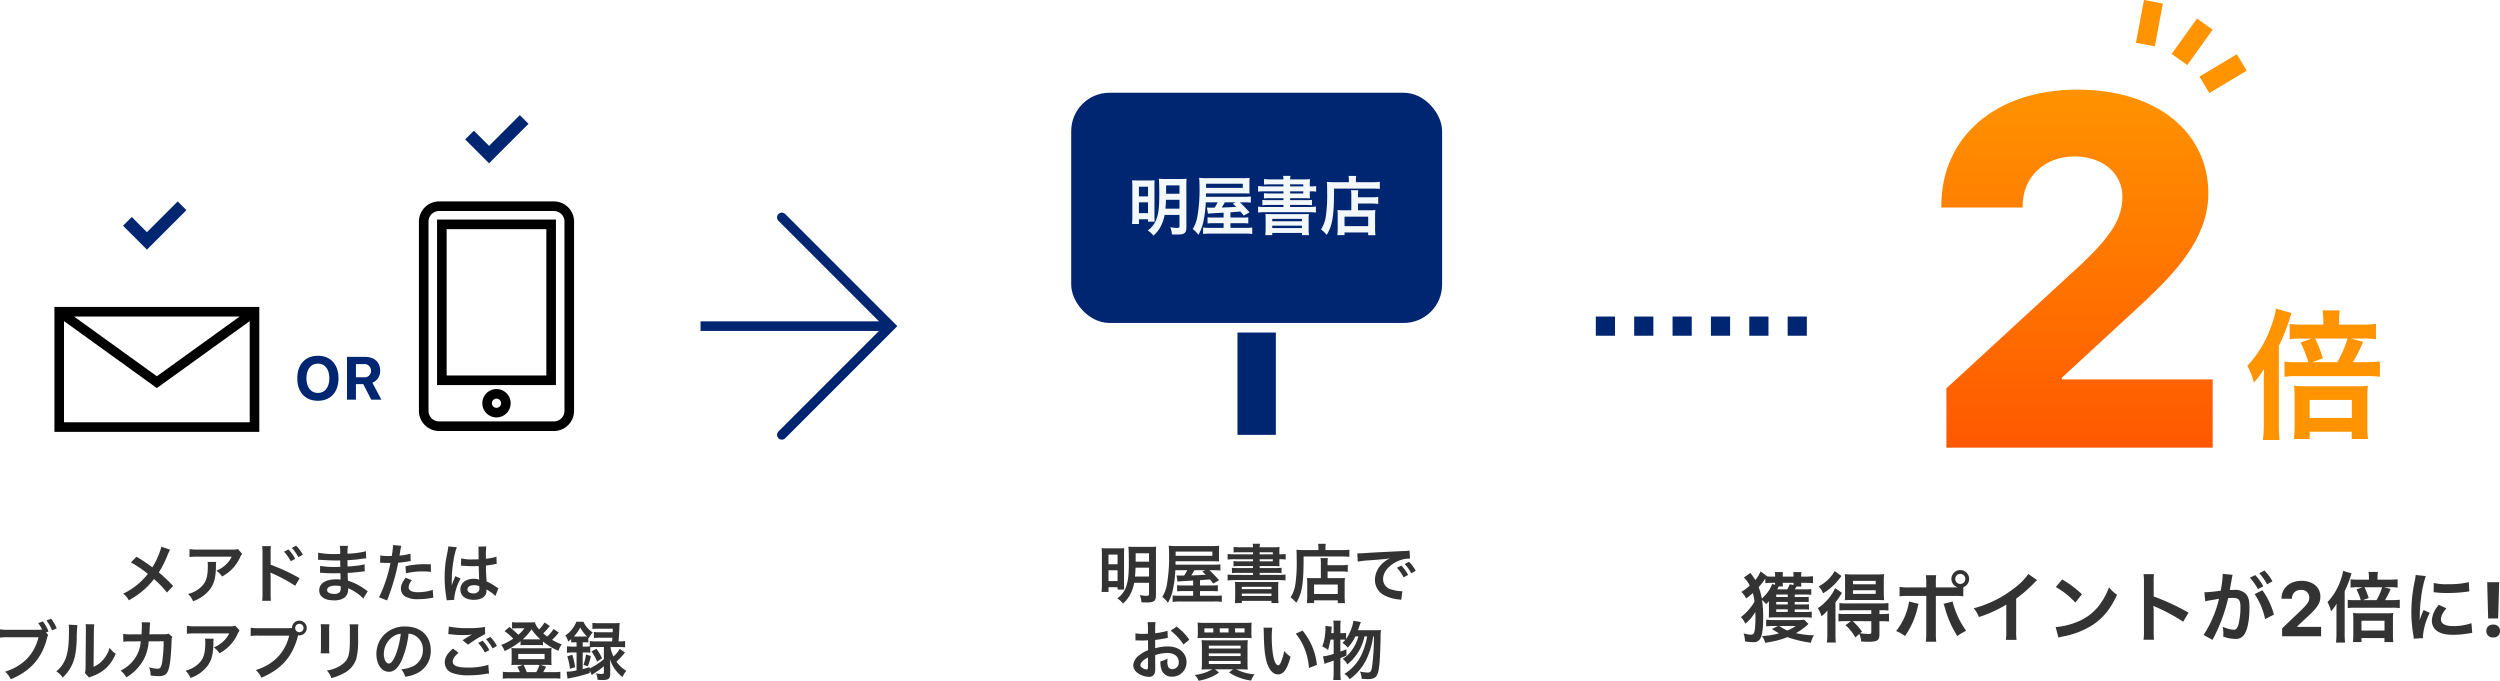
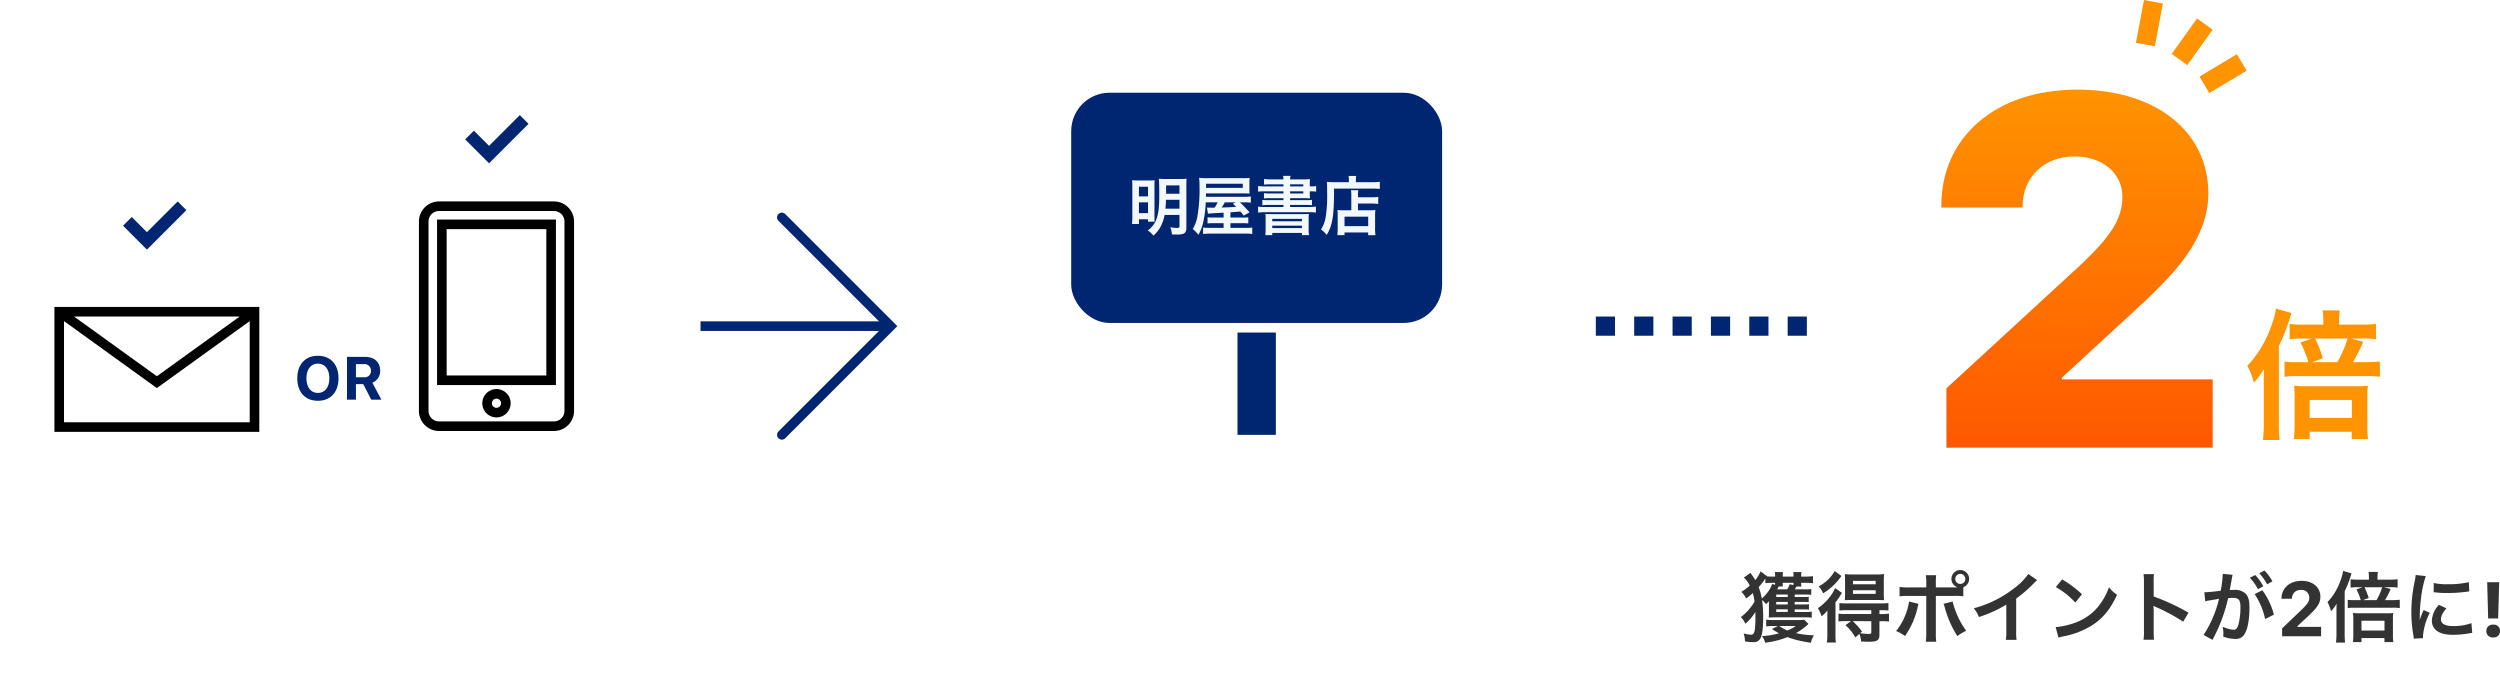
<svg xmlns="http://www.w3.org/2000/svg" width="781.875" height="212.9" viewBox="0 0 781.875 212.9">
  <defs>
    <linearGradient id="linear-gradient" x1="0.5" x2="0.5" y2="1" gradientUnits="objectBoundingBox">
      <stop offset="0" stop-color="#ff9300" />
      <stop offset="1" stop-color="#ff5800" />
    </linearGradient>
    <filter id="パス_2119" x="601.149" y="22.025" width="96.871" height="123.975" filterUnits="userSpaceOnUse">
      <feOffset dy="2" input="SourceAlpha" />
      <feGaussianBlur stdDeviation="2" result="blur" />
      <feFlood flood-color="red" flood-opacity="0.161" />
      <feComposite operator="in" in2="blur" />
      <feComposite in="SourceGraphic" />
    </filter>
  </defs>
  <g id="グループ_5346" data-name="グループ 5346" transform="translate(-264.98 -1038)">
-     <path id="パス_2912" data-name="パス 2912" d="M-46.54-16.02a24.445,24.445,0,0,1-2.82,6.44c-.16-.1-.16-.1-1.66-1.18-.98-.7-1.84-1.26-3.3-2.12l-1.76,1.76a35.854,35.854,0,0,1,5.3,3.6A20.37,20.37,0,0,1-53.32-4.8,20.353,20.353,0,0,1-58.5-1.34,6.2,6.2,0,0,1-56.74.74a25.394,25.394,0,0,0,4.76-3.3A22.935,22.935,0,0,0-48.86-5.9,29.749,29.749,0,0,1-44.8-1.68l1.92-2.06a47.957,47.957,0,0,0-4.46-4.24,33.305,33.305,0,0,0,2.82-5.66,12.214,12.214,0,0,1,.7-1.44Zm23.92.72a5.506,5.506,0,0,1-1.94.18H-35a15.945,15.945,0,0,1-2.76-.16v2.5a19.225,19.225,0,0,1,2.72-.12h10.5a8.294,8.294,0,0,1-1.9,2.54,9.274,9.274,0,0,1-2.92,1.84,6.759,6.759,0,0,1,1.8,1.82,12.51,12.51,0,0,0,2.4-1.66,12.692,12.692,0,0,0,3.08-4.02,5.558,5.558,0,0,1,.8-1.4Zm-9.5,4.04a5.065,5.065,0,0,1,.1,1.2c0,3.78-.64,5.5-2.68,7.12a9.222,9.222,0,0,1-3.5,1.7,7.06,7.06,0,0,1,1.58,2.28,11.556,11.556,0,0,0,5.16-3.6c1.36-1.74,1.9-3.66,1.98-7.08a9.182,9.182,0,0,1,.08-1.62ZM-12.3.9a20.518,20.518,0,0,1-.08-2.22V-6.6a11.425,11.425,0,0,0-.08-1.36,6.462,6.462,0,0,0,.68.34A48.571,48.571,0,0,1-4.7-3.8l1.4-2.36a58.173,58.173,0,0,0-9.08-4.22V-14.1a16.573,16.573,0,0,1,.08-2.1h-2.74a13.109,13.109,0,0,1,.12,2.04V-1.34A14.587,14.587,0,0,1-15.04.9Zm4.1-15.36a13.5,13.5,0,0,1,2.1,2.98l1.4-.74a12.961,12.961,0,0,0-2.1-2.94Zm5.88.94A11.566,11.566,0,0,0-4.4-16.34l-1.34.7a14.736,14.736,0,0,1,2.04,2.9Zm20.3,11.4c-.28-.16-.38-.24-.72-.46A17.889,17.889,0,0,0,11.78-5.4c-.02-.48-.02-.48-.08-2.42.78-.04,1.08-.06,1.36-.08,1.5-.14,2.4-.24,2.7-.28.46-.06.96-.12,1.3-.14L17-10.52a14.8,14.8,0,0,1-2.48.44c-1.84.2-1.84.2-2.84.26-.02-1.24-.02-1.48-.04-1.98,1.76-.1,2.54-.16,4.3-.4a12.51,12.51,0,0,1,1.58-.18l-.1-2.22a27.058,27.058,0,0,1-5.76.76,12.4,12.4,0,0,1,.14-2.44H9.26a14.27,14.27,0,0,1,.1,2.52c-.5.02-1.18.04-1.5.04a26.3,26.3,0,0,1-5.38-.42l-.02,2.22h.32c.06,0,.22,0,.44.02,1.34.1,3.92.2,4.9.2.3,0,.62,0,1.26-.02.02,1.14.02,1.82.02,2-.56.02-1.24.04-1.64.04a25.79,25.79,0,0,1-4.66-.34L3.06-7.86c.3,0,.5,0,.76.02,1.66.12,2.4.14,3.62.14.42,0,1.04-.02,2-.04.02.8.02.8.04,1.08v.44a3.854,3.854,0,0,1,.02.48,10.449,10.449,0,0,0-1.34-.08c-3.36,0-5.34,1.28-5.34,3.46C2.82-.38,4.5.76,7.42.76a5.325,5.325,0,0,0,3.3-.86,3.12,3.12,0,0,0,1.12-2.7v-.22a8.9,8.9,0,0,1,1.08.5A13.5,13.5,0,0,1,16.62.22ZM9.54-3.66v.48A2.535,2.535,0,0,1,9.3-1.9a2.077,2.077,0,0,1-1.74.64c-1.42,0-2.28-.46-2.28-1.2,0-.86.98-1.38,2.6-1.38A7.019,7.019,0,0,1,9.54-3.66Zm12.32-7.3a2.986,2.986,0,0,1,.38-.02c.16,0,.44,0,.8.02.34.02.54.02.64.02h1.16a1.693,1.693,0,0,0,.26-.02A42.73,42.73,0,0,1,21.52-.2l2.52.98a67.807,67.807,0,0,0,2.24-6.62c.52-1.82,1.02-3.94,1.24-5.18a27.264,27.264,0,0,0,3.28-.42c.48-.08.48-.08.64-.1l-.1-2.3a16.6,16.6,0,0,1-3.42.6c.08-.46.1-.58.2-1.14a11.365,11.365,0,0,1,.38-1.92l-2.64-.24a2.714,2.714,0,0,1,.02.36,24.275,24.275,0,0,1-.38,3.06c-.46.02-.68.02-.92.02a15.913,15.913,0,0,1-2.68-.18Zm15.86.44c-1.26-.02-1.44-.02-1.98-.02a25.666,25.666,0,0,0-5.96.64l.18,2.2a21.584,21.584,0,0,1,5.28-.58,20.821,20.821,0,0,1,2.52.14Zm-7.88,4.2c-1.1,1.5-1.48,2.4-1.48,3.46A2.89,2.89,0,0,0,29.78-.4,8.121,8.121,0,0,0,33.8.4,23.274,23.274,0,0,0,37.52.08c.46-.08.62-.1.98-.14l-.18-2.46a15.306,15.306,0,0,1-4.54.74c-2,0-3-.52-3-1.54a3.318,3.318,0,0,1,1.04-2.2Zm17.32-3.74a.352.352,0,0,1,.12-.02.918.918,0,0,1,.2.02,2.978,2.978,0,0,1,.34.02c.1,0,.32.02.6.02.94.08,1.74.1,2.48.1.52,0,1-.02,1.8-.04.08,2.78.1,3.76.16,4.26a4.754,4.754,0,0,0-1.78-.28c-2.42,0-4.12,1.36-4.12,3.3C46.96-.64,48.56.6,51.18.6c1.94,0,3.34-.7,3.8-1.88a3.5,3.5,0,0,0,.16-1.12v-.28c.12.08.58.38,1.26.82A7.493,7.493,0,0,1,57.9-.58L58.86-3a3.8,3.8,0,0,1-.56-.34,15.946,15.946,0,0,0-3.14-1.82c-.2-3.36-.2-3.4-.2-4.52v-.44c1.06-.12,2.1-.3,2.78-.44a3.456,3.456,0,0,1,.58-.1l-.08-2.26-.16.04c-.32.12-.32.12-.44.16a20.107,20.107,0,0,1-2.7.48v-.92a19.567,19.567,0,0,1,.14-2.94l-2.5.06a5.6,5.6,0,0,1,.06.96c0,.82.02,1.82.02,3-.7.04-1.14.04-1.84.04a14.413,14.413,0,0,1-3.62-.32Zm5.74,6.4v.54a1.678,1.678,0,0,1-.26,1.08,1.966,1.966,0,0,1-1.62.62c-1.12,0-1.84-.5-1.84-1.24,0-.82.8-1.32,2.08-1.32A4.187,4.187,0,0,1,52.9-3.66ZM45.08.6a3.918,3.918,0,0,1-.04-.54,16.687,16.687,0,0,1,1.98-6.12L45.36-6.8a3.811,3.811,0,0,1-.24.62c-.2.48-.2.48-.38.9-.1.32-.2.54-.24.68-.14.36-.14.36-.24.58h-.02a3.4,3.4,0,0,0,.02-.42v-.32c0-.32,0-.32.02-1.04.02-3.48.78-8.3,1.6-10.04l-2.7-.28v.08a10.736,10.736,0,0,1-.22,1.48c-.44,2.26-.44,2.26-.54,2.86a35.749,35.749,0,0,0-.38,5.3,37.927,37.927,0,0,0,.54,6.36,7.3,7.3,0,0,1,.1.78ZM-82.64,10.82l.8-.32a12.361,12.361,0,0,0-1.78-3.16l-1.46.54A11.452,11.452,0,0,1-83.84,9.9a12.409,12.409,0,0,1-1.44.06h-9.18a13.7,13.7,0,0,1-2.56-.14v2.6a14.409,14.409,0,0,1,2.52-.12h9.52c-1.28,5.32-4.9,9.04-10.44,10.76a7.36,7.36,0,0,1,1.76,2.38c6.22-2.58,9.82-6.68,11.38-12.98a3.858,3.858,0,0,1,.34-.9Zm3.36-1.28A11.133,11.133,0,0,0-81.04,6.5l-1.44.54a13.528,13.528,0,0,1,1.72,3.1Zm3.74-1.18a10.053,10.053,0,0,1,.08,1.82c0,5.6-.46,8.18-1.9,10.48a8.217,8.217,0,0,1-2.06,2.3A7.118,7.118,0,0,1-77.4,24.9a12.736,12.736,0,0,0,2.76-3.7c1.04-2.06,1.48-4.32,1.62-8.22a41.8,41.8,0,0,1,.2-4.48Zm5.3-.14a8.656,8.656,0,0,1,.08,1.32v.6l-.1,11.28a8.963,8.963,0,0,1-.18,2.12l1.28,1.36a8.7,8.7,0,0,1,.86-.36,13.209,13.209,0,0,0,4.26-2.4,12.412,12.412,0,0,0,3.18-4.66,8.383,8.383,0,0,1-1.88-1.88,9.773,9.773,0,0,1-1.96,3.66,8.041,8.041,0,0,1-3.06,2.28l.1-11.38a10.838,10.838,0,0,1,.14-1.9Zm25.96,2.96a4.036,4.036,0,0,1-1.58.18l-4.44.02c.06-.64.06-.82.08-1.26.04-1.04.04-1.04.08-1.46,0-.14.02-.26.02-.38a5.818,5.818,0,0,1,.08-.62l-2.68-.06a3.883,3.883,0,0,1,.06.78v.5c0,.58-.04,1.74-.1,2.5l-3.5.02a11.473,11.473,0,0,1-2.22-.16l.02,2.46a14.2,14.2,0,0,1,2.16-.1l3.32-.02c-.02.14-.06.34-.1.62a10.264,10.264,0,0,1-1.02,3.48,11.261,11.261,0,0,1-5.2,5.04,7.885,7.885,0,0,1,1.8,2.12,14.667,14.667,0,0,0,5.4-5.54,14.642,14.642,0,0,0,1.6-5.72l4.66-.02a44.9,44.9,0,0,1-.44,6.4c-.32,1.74-.62,2.18-1.48,2.18a10.37,10.37,0,0,1-2.64-.46,6.045,6.045,0,0,1,.46,2.56,15.254,15.254,0,0,0,2.48.22c2.4,0,3.1-.82,3.62-4.28.2-1.32.42-4.4.48-6.66a3.124,3.124,0,0,1,.22-1.34ZM-23.42,8.7a5.506,5.506,0,0,1-1.94.18H-35.8a15.945,15.945,0,0,1-2.76-.16v2.5a19.225,19.225,0,0,1,2.72-.12h10.5a8.294,8.294,0,0,1-1.9,2.54,9.274,9.274,0,0,1-2.92,1.84,6.759,6.759,0,0,1,1.8,1.82,12.51,12.51,0,0,0,2.4-1.66,12.692,12.692,0,0,0,3.08-4.02,5.558,5.558,0,0,1,.8-1.4Zm-9.5,4.04a5.065,5.065,0,0,1,.1,1.2c0,3.78-.64,5.5-2.68,7.12a9.222,9.222,0,0,1-3.5,1.7,7.06,7.06,0,0,1,1.58,2.28,11.557,11.557,0,0,0,5.16-3.6c1.36-1.74,1.9-3.66,1.98-7.08a9.182,9.182,0,0,1,.08-1.62Zm16.86-3.28a13.7,13.7,0,0,1-2.56-.14v2.6a14.409,14.409,0,0,1,2.52-.12h9.52c-1.28,5.32-4.9,9.04-10.44,10.76a7.36,7.36,0,0,1,1.76,2.38C-8.94,22.3-5.4,18.22-3.78,11.68a2.733,2.733,0,0,0,.38.04A2.322,2.322,0,0,0-1.08,9.4,2.318,2.318,0,0,0-3.4,7.1,2.3,2.3,0,0,0-5.7,9.42c-.34.02-.58.04-1.18.04ZM-3.4,8.1A1.3,1.3,0,0,1-2.08,9.4,1.319,1.319,0,0,1-3.4,10.72,1.315,1.315,0,0,1-4.7,9.4,1.3,1.3,0,0,1-3.4,8.1Zm6.68.12a12.627,12.627,0,0,1,.08,1.8v5.5a14.423,14.423,0,0,1-.1,1.8H6a9.654,9.654,0,0,1-.08-1.76V10.04A10.166,10.166,0,0,1,6,8.24Zm9.02.04a10.532,10.532,0,0,1,.1,1.9v2.5c0,1.6-.02,2.48-.1,3.34-.22,2.64-.88,3.86-2.76,5.1a10.788,10.788,0,0,1-4.32,1.6,6.833,6.833,0,0,1,1.4,2.38,16.917,16.917,0,0,0,3.9-1.54,7.66,7.66,0,0,0,3.94-4.66,23.623,23.623,0,0,0,.52-6.06v-2.7a9.486,9.486,0,0,1,.1-1.86Zm18.46,2.92a4.371,4.371,0,0,1,2.02.6,4.955,4.955,0,0,1,2.46,4.44,5.6,5.6,0,0,1-2.78,5,10.629,10.629,0,0,1-3.98,1.1,6.38,6.38,0,0,1,1.22,2.34,13.076,13.076,0,0,0,3.14-.84,7.7,7.7,0,0,0,4.86-7.46c0-4.5-3.12-7.42-7.92-7.42a8.978,8.978,0,0,0-6.88,2.8,8.591,8.591,0,0,0-2.2,5.82c0,3.22,1.64,5.54,3.92,5.54,1.64,0,2.92-1.18,4.06-3.76A28.934,28.934,0,0,0,30.76,11.18Zm-2.44.02a26.358,26.358,0,0,1-1.66,6.76c-.72,1.72-1.4,2.56-2.06,2.56-.88,0-1.58-1.3-1.58-2.94a6.7,6.7,0,0,1,2.72-5.4A5.091,5.091,0,0,1,28.32,11.2Zm14.86.12c.14,0,.24.02.28.02.08,0,.22.02.46.04a31.535,31.535,0,0,0,3.66.24,21.32,21.32,0,0,0,3-.16,3.618,3.618,0,0,1-.44.24c-.26.16-.32.2-.52.32-.5.28-.72.42-1.98,1.22l1.74,1.38a36.218,36.218,0,0,1,5.34-3.3l-.08-2.26a24.8,24.8,0,0,1-5.28.38,26.231,26.231,0,0,1-6-.5Zm1.48,4.52c-1.8,1.5-2.58,2.82-2.58,4.36a3.453,3.453,0,0,0,2.56,3.34,14.306,14.306,0,0,0,5,.66,32.274,32.274,0,0,0,5.4-.46,8.4,8.4,0,0,1,.88-.08l-.22-2.74a20.6,20.6,0,0,1-6.28.86c-3.38,0-4.84-.56-4.84-1.86,0-.86.56-1.7,1.82-2.76Zm13.74-.82a11.566,11.566,0,0,0-2.08-2.82l-1.34.7a14.736,14.736,0,0,1,2.04,2.9Zm-5.88-.94a13.5,13.5,0,0,1,2.1,2.98l1.4-.74a12.961,12.961,0,0,0-2.1-2.94ZM76.1,9.72a11.158,11.158,0,0,1-1.98,2.36,13.587,13.587,0,0,1-1.24-1,21.8,21.8,0,0,0,2.06-2.3l-1.66-1.1A10.985,10.985,0,0,1,71.6,9.84a4.994,4.994,0,0,1-1.34-2.26,11.174,11.174,0,0,1-1.72.08H64.78a9,9,0,0,1-1.66-.1V9.58a8.9,8.9,0,0,1,1.22-.08h2.64a10.446,10.446,0,0,1-1.9,2.02,24.735,24.735,0,0,0-2.8-2.44L60.8,10.4a16.751,16.751,0,0,1,2.68,2.34,16.979,16.979,0,0,1-3.76,1.98,6.249,6.249,0,0,1,1.08,1.9,21.734,21.734,0,0,0,4.98-3.1v1.3a7.537,7.537,0,0,1,1.26-.08h4.42a7.672,7.672,0,0,1,1.34.08V13.64a19.313,19.313,0,0,0,4.84,2.9,6.525,6.525,0,0,1,1.04-2,20.887,20.887,0,0,1-3.04-1.42,21.67,21.67,0,0,0,1.76-1.86,2.746,2.746,0,0,1,.36-.42Zm-8.94,3.24h-.7a16.023,16.023,0,0,0,2.76-3.14,17.293,17.293,0,0,0,2.76,3.14H67.16ZM62.18,23.2a12.558,12.558,0,0,1-1.94-.1v2.16a14.819,14.819,0,0,1,2.08-.1H76.16a14.646,14.646,0,0,1,2.08.1V23.1a12.847,12.847,0,0,1-1.96.1H72.86c.14-.2.6-1.06.92-1.66l-1.66-.6h1.94A13.142,13.142,0,0,1,75.5,21a9.8,9.8,0,0,1-.08-1.46V17a8.764,8.764,0,0,1,.08-1.34,11.315,11.315,0,0,1-1.56.08H64.5a12.411,12.411,0,0,1-1.58-.08A9.758,9.758,0,0,1,63,17.02v2.52A11.484,11.484,0,0,1,62.92,21a12.893,12.893,0,0,1,1.44-.06H66.5l-1.76.64a7.7,7.7,0,0,1,.82,1.62Zm5.54,0a16.191,16.191,0,0,0-1-2.26h5A11.935,11.935,0,0,1,70.7,23.2Zm-2.66-5.68H73.3v1.62H65.06Zm21.76,3.86a18.175,18.175,0,0,0,.96-3.2l-1.52-.5a15.229,15.229,0,0,1-.8,3.26Zm1.14-4.64a13.472,13.472,0,0,1,1.76,3.18l1.54-1.02a13.023,13.023,0,0,0-1.74-2.98ZM83.3,13.88v1.34H82.28a16.992,16.992,0,0,1-1.98-.1v2.04a16.361,16.361,0,0,1,1.96-.1H83.3v5.6a14.805,14.805,0,0,1-3.12.42l.3,2.2a12.07,12.07,0,0,1,1.58-.36,44.81,44.81,0,0,0,5.36-1.42v-.8l.64,1.42c.34-.24.34-.24.66-.46,1.36-.94,1.36-.94,1.7-1.18a17.035,17.035,0,0,0,1.42-1.12v1.9c0,.44-.14.52-.88.52a7.847,7.847,0,0,1-1.56-.2,5.782,5.782,0,0,1,.46,2.02c.78.06,1.32.08,1.76.08,1.62,0,2.2-.48,2.2-1.82V21.3q-.06-1.62-.12-2.22a11.176,11.176,0,0,0,1.52,3.1,12.2,12.2,0,0,0,2.44,2.58,8.439,8.439,0,0,1,1.2-1.96,9.711,9.711,0,0,1-3.08-2.88,22.353,22.353,0,0,0,2.66-2.84L96.8,15.92a9.659,9.659,0,0,1-1.94,2.4,9.431,9.431,0,0,1-.96-2.96h2.68a17.043,17.043,0,0,1,1.9.1V13.48a12.371,12.371,0,0,1-1.92.12h-.12c.08-1.04.18-2.8.24-3.84a16.93,16.93,0,0,1,.12-1.94,14.863,14.863,0,0,1-1.84.08h-4.7a13.6,13.6,0,0,1-2-.1V9.72a15.749,15.749,0,0,1,1.9-.08h4.48c-.02.54-.02.6-.06,1.1H90.54a10.326,10.326,0,0,1-1.82-.1v1.9a13.907,13.907,0,0,1,1.82-.08H94.5c-.02.34-.04.54-.08,1.14H89.36a12.92,12.92,0,0,1-1.92-.12v1.66a9.221,9.221,0,0,1-1.42.08h-.8V13.88h.58a7.023,7.023,0,0,1,1.18.06v-1.5l.16.14a7.216,7.216,0,0,1,1.22-1.78,7.986,7.986,0,0,1-2.92-3.36h-2.2a9.238,9.238,0,0,1-3.46,4.32,5.993,5.993,0,0,1,.92,1.9c.42-.34.54-.44.92-.78v1.06a11.656,11.656,0,0,1,1.18-.06Zm8.54,1.48v3.8a21.385,21.385,0,0,1-4.44,2.9v-.42c-1.06.32-1.42.44-2.18.62v-5.2h.8a8.208,8.208,0,0,1,1.56.1V15.44a14.205,14.205,0,0,1,1.78-.08Zm-9.4-3.28a11.918,11.918,0,0,0,2-2.84,11.838,11.838,0,0,0,2.12,2.82c-.26.02-.38.02-.74.02H82.44Zm.4,9.58a21.529,21.529,0,0,0-.88-3.88l-1.56.48a20.132,20.132,0,0,1,.84,3.9Z" transform="translate(362 1225)" fill="#333" />
    <path id="パス_2910" data-name="パス 2910" d="M-102.72-10.752h2.832a11.555,11.555,0,0,1,1.536.072v-1.68a10.15,10.15,0,0,1-1.536.072h-2.832v-.768H-99.5a13.2,13.2,0,0,1,1.944.1v-1.824a13.359,13.359,0,0,1-1.968.1H-102.7c.216-.336.384-.624.528-.888h1.56a4.765,4.765,0,0,1-.1-1.152h1.344a22.212,22.212,0,0,1,2.352.12v-2.208a16.8,16.8,0,0,1-2.328.144H-100.7v-.168a5.557,5.557,0,0,1,.1-1.248H-103.2a5.293,5.293,0,0,1,.1,1.248v.168h-3.36v-.168a5.618,5.618,0,0,1,.072-1.248h-2.568a5.835,5.835,0,0,1,.1,1.248v.168h-.816c-.6,0-1.152-.024-1.728-.072l.024-.048L-113.4-20.3a10.7,10.7,0,0,1-1.656,2.712,9.854,9.854,0,0,0-.768-1.2c-.528-.744-.528-.744-.744-1.032l-2.064,1.44a9.119,9.119,0,0,1,1.848,2.52A16.39,16.39,0,0,1-119.4-13.9a7.143,7.143,0,0,1,1.464,2.064,15.8,15.8,0,0,0,2.112-1.68,17.2,17.2,0,0,1,.528,2.688,14.1,14.1,0,0,1-1.392,2.016A15.934,15.934,0,0,1-119.568-6a7.151,7.151,0,0,1,1.416,2.064,14.516,14.516,0,0,0,3.12-3.672c0,.816.024,1.488.024,1.56a30.5,30.5,0,0,1-.192,3.936C-115.344-.96-115.68-.5-116.424-.5a9.66,9.66,0,0,1-2.28-.408,8.644,8.644,0,0,1,.432,2.5,15.088,15.088,0,0,0,2.592.24A2.224,2.224,0,0,0-113.5.744c.624-1.128.912-3.12.912-6.48a36.753,36.753,0,0,0-.312-5.328,1.028,1.028,0,0,1-.048-.288,9.309,9.309,0,0,1,1.272,1.3c.432-.432.552-.528.888-.912v3.384a12.4,12.4,0,0,1-.072,1.728,16.668,16.668,0,0,1,1.68-.072h9.864a10.9,10.9,0,0,1,1.92.12V-7.7a14.186,14.186,0,0,1-1.9.1h-3.432v-.816h2.88a11.906,11.906,0,0,1,1.584.072v-1.68a11.181,11.181,0,0,1-1.584.072h-2.88Zm-5.784,0h3.6v.792h-3.6Zm0-1.536v-.768h3.6v.768Zm-3.408-4.32c.72-.072,1.488-.12,2.28-.12h.768a2.963,2.963,0,0,1-.024.624l-.888-.264a9.439,9.439,0,0,1-1.3,2.448,11.813,11.813,0,0,1-1.944,2.112A19.661,19.661,0,0,0-114-15.384a19.513,19.513,0,0,0,2.088-2.664Zm3.72,1.92c.432-.768.432-.768.5-.912h1.3a4.366,4.366,0,0,1-.072-1.128h3.36a6.308,6.308,0,0,1-.024.72l-1.152-.288a8.358,8.358,0,0,1-.792,1.608Zm3.288,6.264v.816h-3.6v-.816Zm5.16,3.24a11.6,11.6,0,0,1-1.824.1h-7.8a15.74,15.74,0,0,1-2.28-.12V-3.1c.7-.072,1.536-.12,2.232-.12h1.44l-1.872.936a20.393,20.393,0,0,0,2.232,1.344,23.089,23.089,0,0,1-5.352.864,6.171,6.171,0,0,1,1.008,2.088A28.628,28.628,0,0,0-105,.264a35.936,35.936,0,0,0,7.344,1.752l.1-.408A7.12,7.12,0,0,1-96.7-.312a28.382,28.382,0,0,1-5.64-.672,19.109,19.109,0,0,0,3.912-2.88Zm-2.664,1.968a10.772,10.772,0,0,1-2.64,1.392,11.663,11.663,0,0,1-2.472-1.392Zm17.28-1.512L-86.856-3.48A14.53,14.53,0,0,1-83.76.36l1.248-1.1a8.61,8.61,0,0,1,.576,2.376c1.1.048,1.992.072,2.472.072,2.544,0,3.24-.48,3.24-2.232v-4.2h.7a14.764,14.764,0,0,1,2.28.12V-7.08a15.609,15.609,0,0,1-2.352.12h-.624v-1.2h.528a19.943,19.943,0,0,1,2.28.1v-2.352a14.329,14.329,0,0,1-2.328.12H-86.472a16.735,16.735,0,0,1-2.28-.1v2.328a19.488,19.488,0,0,1,2.256-.1h7.728v1.2H-86.76a14.764,14.764,0,0,1-2.28-.12v2.448a19.755,19.755,0,0,1,2.256-.1Zm6.36,0V-1.3c0,.48-.168.576-.888.576a23.62,23.62,0,0,1-2.616-.24l.6-.528a21.942,21.942,0,0,0-2.9-3.24ZM-90.216-20.4a12.112,12.112,0,0,1-5.016,4.776A7.078,7.078,0,0,1-93.84-13.44a17.845,17.845,0,0,0,3.7-2.952,21.912,21.912,0,0,0,2.04-2.472Zm13.248,9.048c.816,0,1.656.024,2.208.072a20.792,20.792,0,0,1-.1-2.352v-3.456a21.906,21.906,0,0,1,.1-2.352,20.278,20.278,0,0,1-2.448.1h-7.416a20.855,20.855,0,0,1-2.424-.1c.048.72.072,1.2.072,2.208v3.6c0,1.08-.024,1.632-.072,2.352.456-.048,1.3-.072,2.232-.072ZM-84.5-17.328h7.1v1.056h-7.1Zm0,2.928h7.1v1.128h-7.1ZM-92.52-.624a17.423,17.423,0,0,1-.144,2.568h2.808a19.976,19.976,0,0,1-.12-2.712v-9.864a18.556,18.556,0,0,0,1.56-2.208c.192-.312.264-.408.48-.72l-2.16-1.512a10.968,10.968,0,0,1-1.08,1.968,15.9,15.9,0,0,1-4.3,4.3,11.079,11.079,0,0,1,1.128,2.544,11.147,11.147,0,0,0,1.872-1.8c-.048,1.008-.048,1.608-.048,2.568Zm33.936-14.664V-16.56a19.121,19.121,0,0,1,.1-2.544h-3.24a13.619,13.619,0,0,1,.144,2.472v1.344h-5.28a15.4,15.4,0,0,1-3.072-.168V-12.5a20.471,20.471,0,0,1,3.024-.12h5.328V-1.008A17.872,17.872,0,0,1-61.728,1.7h3.264a18.535,18.535,0,0,1-.12-2.688v-11.64h5.544a20.661,20.661,0,0,1,3.048.12v-2.832a2.8,2.8,0,0,0,1.824-2.616,2.781,2.781,0,0,0-2.784-2.76,2.776,2.776,0,0,0-2.76,2.76,2.75,2.75,0,0,0,1.944,2.64c-.576.024-.816.024-1.32.024Zm7.632-4.224a1.562,1.562,0,0,1,1.584,1.56,1.582,1.582,0,0,1-1.584,1.584,1.578,1.578,0,0,1-1.56-1.584A1.557,1.557,0,0,1-50.952-19.512Zm-16.008,8.64a19.5,19.5,0,0,1-4.056,9.24,10.467,10.467,0,0,1,2.784,1.56A25.363,25.363,0,0,0-64.2-9.408c.048-.216.1-.36.1-.408.024-.048.048-.192.1-.336Zm10.776.72a6.141,6.141,0,0,1,.384,1.1A32.013,32.013,0,0,0-51.864-.072,15.87,15.87,0,0,1-49.1-1.728a26.472,26.472,0,0,1-4.248-9.144Zm26.52-9.336A19.2,19.2,0,0,1-34.128-15a35.05,35.05,0,0,1-12.6,6.24A9.027,9.027,0,0,1-45.12-6.024a38.885,38.885,0,0,0,8.568-3.888v8.448A13.5,13.5,0,0,1-36.7,1.128h3.36a18.156,18.156,0,0,1-.12-2.664V-11.784a42.44,42.44,0,0,0,5.664-4.944,9.886,9.886,0,0,1,.888-.84Zm8.592,4.08a25.2,25.2,0,0,1,6.12,4.872l2.064-2.616a33.991,33.991,0,0,0-6.192-4.632Zm.84,15.84A8.5,8.5,0,0,1-18.648.024,25.923,25.923,0,0,0-9.5-3.576C-6.216-5.76-3.936-8.592-1.9-12.984A10.349,10.349,0,0,1-4.44-15.336a20.04,20.04,0,0,1-2.448,4.8,16.035,16.035,0,0,1-7.128,5.88,22.869,22.869,0,0,1-7.1,1.776Zm29.88.648a26.384,26.384,0,0,1-.1-2.664V-7.92a12.408,12.408,0,0,0-.1-1.632,7.755,7.755,0,0,0,.816.408,56.782,56.782,0,0,1,8.5,4.584l1.68-2.832a70.51,70.51,0,0,0-10.9-5.064V-16.92a16.088,16.088,0,0,1,.1-2.52H6.36A15.426,15.426,0,0,1,6.5-16.992V-1.608A16.168,16.168,0,0,1,6.36,1.08ZM41.112-13.2A22.448,22.448,0,0,1,44.4-5.4l2.736-1.368a22.321,22.321,0,0,0-3.6-7.632Zm-7.056-5.28a5.583,5.583,0,0,1,.192-.744l-3.12-.312v.432a33.76,33.76,0,0,1-.624,4.848,49.292,49.292,0,0,1-5.112.5l.288,2.832a9.855,9.855,0,0,1,.984-.24l2.184-.36c.768-.144.768-.144,1.128-.192a35.3,35.3,0,0,1-4.824,11.3l2.784,1.536a51.527,51.527,0,0,0,4.9-13.056c.552-.048.936-.072,1.44-.072,1.848,0,2.4.648,2.4,2.856a21.325,21.325,0,0,1-.624,5.472C35.688-2.5,35.3-2.04,34.608-2.04A10.047,10.047,0,0,1,31.1-3a9.014,9.014,0,0,1,.24,2.04c0,.24-.024.6-.048,1.056a11.126,11.126,0,0,0,3.7.72,3.039,3.039,0,0,0,2.664-1.08C38.808-1.584,39.5-4.872,39.5-9c0-2.184-.312-3.336-1.128-4.248a4.649,4.649,0,0,0-3.552-1.272c-.432,0-.768.024-1.488.048.072-.312.072-.312.144-.72.24-1.3.408-2.28.528-2.976Zm5.568.168a16.2,16.2,0,0,1,2.52,3.576l1.68-.888a15.553,15.553,0,0,0-2.52-3.528Zm7.056,1.128a13.879,13.879,0,0,0-2.5-3.384l-1.608.84a17.683,17.683,0,0,1,2.448,3.48Zm2.832,5.442h3.281a2.621,2.621,0,0,1,2.8-2.754,2.389,2.389,0,0,1,2.613,2.414c0,1.137-.457,1.91-2.566,3.938l-5.93,5.672V0h12.2V-2.941H54.48v-.211L58-6.434c2.813-2.637,3.68-4,3.68-5.977,0-2.859-2.3-4.934-5.883-4.934C52.09-17.344,49.512-15.059,49.512-11.742Zm30.038-5.97v-.744a9.893,9.893,0,0,1,.12-1.68H76.741a12.1,12.1,0,0,1,.12,1.7v.72H73.717a17.439,17.439,0,0,1-2.592-.12v2.616a13.728,13.728,0,0,1,2.4-.12h1.368l-1.92.672a20.447,20.447,0,0,1,1.344,3.36H72.229a12.91,12.91,0,0,1-1.992-.1v2.592a12.028,12.028,0,0,1,2.064-.12h11.76a15.111,15.111,0,0,1,2.448.12v-2.616a21.792,21.792,0,0,1-2.448.12H81.9a24.5,24.5,0,0,0,1.752-3.48l-2.04-.552h1.8a14.409,14.409,0,0,1,2.424.12v-2.616a19.016,19.016,0,0,1-2.64.12ZM74.965-11.3l1.824-.672a21.788,21.788,0,0,0-1.32-3.36h5.52A17.758,17.758,0,0,1,79.237-11.3ZM66.709-.888a22.639,22.639,0,0,1-.144,2.856H69.4a24.031,24.031,0,0,1-.12-2.784V-14.088A33.245,33.245,0,0,0,71.053-18.5c.168-.576.24-.792.384-1.176l-2.64-.768a16,16,0,0,1-.84,3.048A18.814,18.814,0,0,1,63.9-10.68a10.431,10.431,0,0,1,1.1,2.856A11.94,11.94,0,0,0,66.757-10.2c-.048.984-.048,1.512-.048,2.664ZM74.533.552h7.176V1.8h2.784a14.463,14.463,0,0,1-.12-2.232v-4.8a15.339,15.339,0,0,1,.1-2.064,10.55,10.55,0,0,1-1.776.1h-8.9a15.05,15.05,0,0,1-1.92-.1,17.045,17.045,0,0,1,.1,1.992V-.552a19.934,19.934,0,0,1-.12,2.352h2.688Zm0-5.424h7.2V-1.8h-7.2ZM93.781.576c-.024-.312-.024-.5-.024-.648a19.7,19.7,0,0,1,2.136-7.272l-1.92-.864A24.478,24.478,0,0,0,92.725-5.04c.024-.6.048-.792.048-1.32a40.07,40.07,0,0,1,.36-5.3,33.089,33.089,0,0,1,1.512-7.176l-3.168-.336a15.7,15.7,0,0,1-.36,2.232,46.075,46.075,0,0,0-.984,9.384,41.863,41.863,0,0,0,.624,7.176c.072.552.1.7.12,1.128ZM97.093-13.8a28.49,28.49,0,0,0,4.32.264,42.989,42.989,0,0,0,5.136-.288c1.152-.144,1.512-.192,1.7-.216l-.144-2.9a26.466,26.466,0,0,1-6.528.648,17.3,17.3,0,0,1-4.44-.384Zm1.656,3.96A7.84,7.84,0,0,0,96.541-4.9a4.02,4.02,0,0,0,.72,2.352c1.056,1.416,2.976,2.088,5.952,2.088a29.6,29.6,0,0,0,4.968-.456,8.021,8.021,0,0,1,.984-.144l-.24-3.048a16.866,16.866,0,0,1-5.712.912c-2.5,0-3.816-.72-3.816-2.088,0-1.032.5-2.064,1.7-3.456Zm15.1-7.07.3,11.344h3.129L117.6-16.91ZM115.723.352a1.912,1.912,0,0,0,2.133-1.992,1.914,1.914,0,0,0-2.133-2,1.92,1.92,0,0,0-2.133,2A1.917,1.917,0,0,0,115.723.352Z" transform="translate(929 1237)" fill="#333" />
    <g id="rk_prm_fig3" transform="translate(872.129 1038)">
      <path id="パス_2201" data-name="パス 2201" d="M1024.6,2475.932l-4.877-3.494,7.932-11.076,4.877,3.494Zm-7.631-19.244-5.9-1.111-2.522,13.387,5.9,1.111Zm26.213,20.991-3.084-5.147-11.687,7,3.084,5.147Z" transform="translate(-947.68 -2455.577)" fill="#ff9300" />
      <g transform="matrix(1, 0, 0, 1, -607.15, 0)" filter="url(#パス_2119)">
        <path id="パス_2119-2" data-name="パス 2119" d="M-30.871-44.542v.53H-5.432v-.53c0-9.01,6.814-15.445,16.2-15.445,9.085,0,14.991,5.527,14.991,12.492,0,6.814-3.331,12.114-12.416,20.82L-29.281,12.544V31.093H54V9.742H6.833v-.53l26.12-24.076c8.782-8.4,19.685-19.23,19.685-33.54,0-19.155-16.126-32.48-40.959-32.48C-13.836-80.883-30.871-66.119-30.871-44.542Z" transform="translate(638.02 106.91)" fill="url(#linear-gradient)" />
      </g>
      <path id="パス_2118" data-name="パス 2118" d="M7.524-32.472v-1.364a18.137,18.137,0,0,1,.22-3.08H2.376a22.192,22.192,0,0,1,.22,3.124v1.32H-3.168a31.972,31.972,0,0,1-4.752-.22v4.8a25.168,25.168,0,0,1,4.4-.22h2.508l-3.52,1.232a37.484,37.484,0,0,1,2.464,6.16H-5.9A23.668,23.668,0,0,1-9.548-20.9v4.752a22.05,22.05,0,0,1,3.784-.22H15.8a27.7,27.7,0,0,1,4.488.22v-4.8a39.952,39.952,0,0,1-4.488.22h-3.96a44.923,44.923,0,0,0,3.212-6.38l-3.74-1.012h3.3a26.417,26.417,0,0,1,4.444.22v-4.8a34.863,34.863,0,0,1-4.84.22ZM-.88-20.724l3.344-1.232a39.944,39.944,0,0,0-2.42-6.16h10.12a32.557,32.557,0,0,1-3.212,7.392Zm-15.136,19.1a41.505,41.505,0,0,1-.264,5.236h5.192a44.054,44.054,0,0,1-.22-5.1V-25.828a60.948,60.948,0,0,0,3.256-8.1c.308-1.056.44-1.452.7-2.156l-4.84-1.408a29.329,29.329,0,0,1-1.54,5.588,34.493,34.493,0,0,1-7.436,12.32,19.124,19.124,0,0,1,2.024,5.236A21.892,21.892,0,0,0-15.928-18.7c-.088,1.8-.088,2.772-.088,4.884Zm14.344,2.64H11.484V3.3h5.1a26.518,26.518,0,0,1-.22-4.092v-8.8a28.124,28.124,0,0,1,.176-3.784,19.341,19.341,0,0,1-3.256.176H-3.036a27.59,27.59,0,0,1-3.52-.176A31.251,31.251,0,0,1-6.38-9.724v8.712A36.544,36.544,0,0,1-6.6,3.3h4.928Zm0-9.944h13.2V-3.3h-13.2Z" transform="translate(116.871 134)" fill="#ff9300" />
    </g>
    <g id="rk_arrow" transform="translate(484.07 1106)">
      <path id="パス_2110" data-name="パス 2110" d="M-11695.5,48l34,34-34,34" transform="translate(11720.93 -48)" fill="none" stroke="#002571" stroke-linecap="round" stroke-width="3" />
      <path id="パス_2111" data-name="パス 2111" d="M-11660.93,82h-60" transform="translate(11720.93 -48)" fill="none" stroke="#002571" stroke-width="3" />
    </g>
    <g id="rk_line" transform="translate(764.07 1140)">
      <path id="パス_2176" data-name="パス 2176" d="M-11654.93,82h-66" transform="translate(11720.93 -82)" fill="none" stroke="#002571" stroke-width="6" stroke-dasharray="6 6" />
    </g>
    <g id="rk_prm_fig1" transform="translate(282 1074)">
      <path id="パス_2909" data-name="パス 2909" d="M-6.592-13.73c-3.943,0-6.448,2.69-6.448,7.032S-10.572.343-6.592.343c3.952,0,6.438-2.7,6.438-7.042S-2.649-13.73-6.592-13.73Zm0,2.458C-4.421-11.272-3.02-9.5-3.02-6.7S-4.411-2.115-6.592-2.115c-2.208,0-3.581-1.791-3.581-4.583S-8.772-11.272-6.592-11.272ZM5.3-11.124H7.733A2.02,2.02,0,0,1,10-9.055,1.967,1.967,0,0,1,7.76-7H5.3Zm0,6.271H7.594L10.089,0h3.173l-2.82-5.288a3.952,3.952,0,0,0,2.431-3.8c0-2.663-1.809-4.3-4.75-4.3H2.5V0H5.3Z" transform="translate(89 89)" fill="#002571" />
      <path id="パス_2177" data-name="パス 2177" d="M270.723,2365.13V2404.2H334.8V2365.13Zm57.929,3L302.76,2386.8l-25.891-18.666ZM273.723,2401.2v-31.643L302.76,2390.5,331.8,2369.56V2401.2Z" transform="translate(-270.723 -2305.13)" />
      <g id="グループ_4757" data-name="グループ 4757" transform="translate(-253.264 -2338.955)">
        <path id="パス_2173" data-name="パス 2173" d="M409.482,2437.751H373.563a6.307,6.307,0,0,1-6.3-6.3v-59.2a6.307,6.307,0,0,1,6.3-6.3h35.919a6.307,6.307,0,0,1,6.3,6.3v59.2A6.307,6.307,0,0,1,409.482,2437.751Zm-35.919-68.8a3.3,3.3,0,0,0-3.3,3.3v59.2a3.3,3.3,0,0,0,3.3,3.3h35.919a3.3,3.3,0,0,0,3.3-3.3v-59.2a3.3,3.3,0,0,0-3.3-3.3Z" />
        <path id="パス_2174" data-name="パス 2174" d="M410.112,2423.384H372.933v-51.76h37.179Zm-34.179-3h31.179v-45.76H375.933Z" />
        <path id="パス_2175" data-name="パス 2175" d="M391.522,2433.5a4.432,4.432,0,1,1,4.432-4.432A4.436,4.436,0,0,1,391.522,2433.5Zm0-5.863a1.432,1.432,0,1,0,1.432,1.431A1.432,1.432,0,0,0,391.522,2427.636Z" />
      </g>
      <path id="パス_2178" data-name="パス 2178" d="M-338.757,2455.511l-7.47-7.47,2.725-2.725,4.746,4.746,9.621-9.619,2.725,2.725Z" transform="translate(367.689 -2413.443)" fill="#002571" />
      <path id="パス_2179" data-name="パス 2179" d="M-338.757,2455.511l-7.47-7.47,2.725-2.725,4.746,4.746,9.621-9.619,2.725,2.725Z" transform="translate(474.689 -2440.443)" fill="#002571" />
    </g>
-     <path id="パス_2911" data-name="パス 2911" d="M-33.66-4.72v3.44c0,.52-.14.62-.84.62a13.279,13.279,0,0,1-2.06-.22,6.82,6.82,0,0,1,.54,2.26c.54.02,1.26.04,1.6.04,2.32,0,2.92-.46,2.92-2.24V-13.84a19.18,19.18,0,0,1,.08-2.2,19.044,19.044,0,0,1-2.16.08H-37.9c-1.06,0-1.52-.02-2.22-.08.1.84.14,2.32.14,4.98,0,3.68-.2,5.5-.74,7.22A7.442,7.442,0,0,1-43.58.14a6.3,6.3,0,0,1,1.76,1.62A9.566,9.566,0,0,0-39.34-1.5,13.194,13.194,0,0,0-38.3-4.72Zm0-4.74v2.78h-4.4c.1-.96.16-1.82.18-2.78Zm0-1.88h-4.18v-2.62h4.18ZM-48.4-4.26a19.087,19.087,0,0,1-.12,2.38h2.2V-3.36h2.82v.74h2.06c-.02-.44-.04-.96-.04-2.04v-9.08c0-.94.02-1.34.06-1.82-.52.04-.9.06-1.72.06H-46.3c-1.14,0-1.62-.02-2.18-.06a19.089,19.089,0,0,1,.08,2.06Zm2.06-9.28h2.84v3.02h-2.84Zm0,4.88h2.84v3.38h-2.84ZM-19.86-3.9H-22.8a15.8,15.8,0,0,1-2.08-.08v1.92a19.813,19.813,0,0,1,2.06-.08h2.96V-.68h-4.1a15.36,15.36,0,0,1-2.32-.1V1.24a20.037,20.037,0,0,1,2.52-.12h10.2a17.476,17.476,0,0,1,2.66.12V-.78a15.607,15.607,0,0,1-2.42.1h-4.4V-2.14h3.56a19.725,19.725,0,0,1,2.02.08V-3.98a13.433,13.433,0,0,1-2,.08h-3.58V-5.54c2.08-.16,2.08-.16,3.14-.24l1.02,1.28,1.82-1.04C-13.1-7.04-14-7.96-14.76-8.66h1.3a14.925,14.925,0,0,1,2.12.1V-10.5a15.528,15.528,0,0,1-2.32.1H-25.38l.02-1.06h11.5c.84,0,1.4.02,2.14.06a10.338,10.338,0,0,1-.06-1.44v-1.88a13.568,13.568,0,0,1,.06-1.6,16.2,16.2,0,0,1-2.2.1H-24.9a17.833,17.833,0,0,1-2.62-.12,17.577,17.577,0,0,1,.12,2.28,49.84,49.84,0,0,1-.66,9.82A10.931,10.931,0,0,1-29.52-.32,9.59,9.59,0,0,1-27.74,1.5a13.657,13.657,0,0,0,1.62-4.46,33.215,33.215,0,0,0,.68-5.7h3.72A11.033,11.033,0,0,1-22.68-7h-1.5a7.255,7.255,0,0,1-.88-.04l.3,1.94c.32-.06,1.26-.12,3.32-.24,1.46-.08,1.46-.08,1.58-.08Zm3.8-4.76-.92.44a14.064,14.064,0,0,1,1.06.96c-.84.06-1.34.1-1.5.1-.42.04-1.44.06-3.04.12a17.158,17.158,0,0,0,.98-1.62Zm-9.28-4.52v-1.3h11.48v1.3Zm24.2-.46H-6.78a22.775,22.775,0,0,1-2.3-.1V-12a18.451,18.451,0,0,1,2.3-.1h5.64v.66H-5.26a17.045,17.045,0,0,1-1.98-.08v1.64a17.49,17.49,0,0,1,1.98-.08h4.12v.62H-5.66a18.565,18.565,0,0,1-2.08-.08v1.68a14.646,14.646,0,0,1,2.08-.1h4.52v.64H-6.76a17.618,17.618,0,0,1-2.32-.12v1.86a20.121,20.121,0,0,1,2.32-.12H6.72a20.006,20.006,0,0,1,2.3.12V-7.32a16.872,16.872,0,0,1-2.3.12H.94v-.64H5.7a14.819,14.819,0,0,1,2.08.1V-9.42a18.113,18.113,0,0,1-2.08.08H.94v-.62H5.08c.9,0,1.5.02,2.08.06a11.556,11.556,0,0,1-.06-1.42v-.78h.1a11.265,11.265,0,0,1,1.88.1v-1.74a11.345,11.345,0,0,1-1.82.1H7.1v-.58a14.936,14.936,0,0,1,.06-1.7,20.812,20.812,0,0,1-2.2.08H.94a4.21,4.21,0,0,1,.14-1.1H-1.26a6.174,6.174,0,0,1,.12,1.1H-5.02a16.046,16.046,0,0,1-2.2-.12v1.76a16.662,16.662,0,0,1,1.96-.08h4.12Zm6.2,1.54v.66H.94v-.66Zm0-1.54H.94v-.64H5.06ZM-6.72-.46a18.831,18.831,0,0,1-.1,2.06h2.18V.92H4.64V1.6H6.86A12.251,12.251,0,0,1,6.74-.48V-3.06a13.853,13.853,0,0,1,.08-1.96c-.46.04-.8.04-2.14.04H-4.66c-1.32,0-1.62,0-2.12-.04.04.48.06.82.06,1.96Zm2.08-3.02H4.64v.74H-4.64Zm0,2.12H4.64v.74H-4.64ZM20.08-6.18H17.52a13.8,13.8,0,0,1-1.78-.08,14.683,14.683,0,0,1,.08,1.76V-.86A18.552,18.552,0,0,1,15.7,1.6h2.26V.76h7.4v.86h2.28a17.208,17.208,0,0,1-.12-2.6V-4.24a19.725,19.725,0,0,1,.08-2.02,13.265,13.265,0,0,1-1.76.08H22.18v-2.1h4.28a15.135,15.135,0,0,1,2.04.12v-2.2a12.982,12.982,0,0,1-2.12.12h-4.2v-.24a14.389,14.389,0,0,1,.08-1.98H19.98a11.312,11.312,0,0,1,.1,1.98Zm-2.12,2h7.4v2.96h-7.4Zm1.36-10.78H14.8c-.9,0-1.66-.04-2.36-.1.06.7.08,1.34.08,3.04a46.029,46.029,0,0,1-.42,7.78A10.1,10.1,0,0,1,10.6-.18a8.616,8.616,0,0,1,1.78,1.72c1.84-3,2.32-6.02,2.3-14.5H26.52c.98,0,1.88.04,2.48.1v-2.22a18.562,18.562,0,0,1-2.52.12H21.52v-.72a5.027,5.027,0,0,1,.1-1.24h-2.4a6.642,6.642,0,0,1,.1,1.22Zm12.3,3.62a25.1,25.1,0,0,1,3.32-.4c3.88-.28,5.12-.4,6.74-.64a8.844,8.844,0,0,0-2.78,2.02A6.964,6.964,0,0,0,37-5.66,5.351,5.351,0,0,0,39.86-.84,12.032,12.032,0,0,0,44.54.48c.38.06.42.06.68.12l.36-2.72c-.2.02-.38.02-.4.02a12.137,12.137,0,0,1-2.98-.52,3.358,3.358,0,0,1-2.66-3.26c0-2.02,1.5-4.02,4.04-5.34a8.944,8.944,0,0,1,3.96-1.08,3.1,3.1,0,0,1,.42.02l-.14-2.54a10.776,10.776,0,0,1-2.06.16c-5.34.26-8.76.44-10.22.52-2.94.2-2.94.2-3.3.2-.1,0-.32,0-.76-.02ZM43.86-9.42a13.5,13.5,0,0,1,2.1,2.98l1.4-.74a12.961,12.961,0,0,0-2.1-2.94Zm5.88.94a11.566,11.566,0,0,0-2.08-2.82l-1.34.7a14.736,14.736,0,0,1,2.04,2.9ZM-31.74,17.88a12.8,12.8,0,0,1,3.84-.66c2.14,0,3.54,1.12,3.54,2.84a2.055,2.055,0,0,1-2.02,2.22,1.383,1.383,0,0,1-1.26-.68,3.854,3.854,0,0,1-.28-1.76,6.935,6.935,0,0,1,.04-.88,8.437,8.437,0,0,1-2.22.88,6.682,6.682,0,0,0,.34,2.56,3.229,3.229,0,0,0,3.28,2.22,4.443,4.443,0,0,0,4.54-4.56c0-2.84-2.38-4.88-5.72-4.88a13.869,13.869,0,0,0-4.08.56v-2.6c.76-.08,1.16-.14,1.82-.26,1.38-.24,1.76-.3,2.12-.36l-.08-2.24a22.305,22.305,0,0,1-3.86.76V9.76a12.279,12.279,0,0,1,.12-2.18h-2.5A13.7,13.7,0,0,1-34,9.88V11.2c-.22,0-.32,0-.8.02-.28.02-.5.02-.7.02a12.266,12.266,0,0,1-2.42-.18l.02,2.24a3.75,3.75,0,0,1,.42-.02c.06,0,.24,0,.5.02.24,0,.8.02,1.1.02.5,0,.78,0,1.08-.02.66-.04.66-.04.82-.04l.02,3.08a10.7,10.7,0,0,0-2.92,1.7A4.269,4.269,0,0,0-38.6,21a2.938,2.938,0,0,0,1.1,2.26,6.23,6.23,0,0,0,3.78,1.42,1.757,1.757,0,0,0,1.84-1.16,5.955,5.955,0,0,0,.16-1.7Zm-2.24,3.64c0,.66-.1.84-.44.84a2.4,2.4,0,0,1-1.28-.44c-.46-.28-.66-.58-.66-.92,0-.72.88-1.6,2.38-2.4Zm12.92-8.44a16.963,16.963,0,0,0-3.96-4.1l-1.88,1.26a17.079,17.079,0,0,1,4,4.32Zm7.16,9.26a13.4,13.4,0,0,1-5.48,1.74,4.937,4.937,0,0,1,1.22,1.82,15.844,15.844,0,0,0,3.64-1.04,10.59,10.59,0,0,0,2.74-1.54l-1.24-.98h5.6l-1.2.98a14.262,14.262,0,0,0,2.96,1.52,15.919,15.919,0,0,0,3.92,1A7.281,7.281,0,0,1-.66,23.9a15.189,15.189,0,0,1-5.72-1.56H-4.9c.86,0,1.46.02,2.12.08a19.918,19.918,0,0,1-.08-2.28V15.48a22.805,22.805,0,0,1,.08-2.28c-.56.04-1.04.06-2.2.06H-15.12c-1.06,0-1.48-.02-2.1-.06a21.611,21.611,0,0,1,.1,2.26v4.6a21.555,21.555,0,0,1-.1,2.36c.7-.06,1.3-.08,2.16-.08Zm-1.06-7.4h9.94v.88h-9.94Zm0,2.4h9.94v.84h-9.94Zm0,2.36h9.94v.96h-9.94ZM-1.64,9.4a13.082,13.082,0,0,1,.08-1.68,20.654,20.654,0,0,1-2.26.08H-16.24a20.89,20.89,0,0,1-2.26-.08,10.38,10.38,0,0,1,.1,1.68v1.56a9.188,9.188,0,0,1-.1,1.62c.44-.04,1.08-.06,2.08-.06H-3.66c1.1,0,1.62.02,2.1.06a11.529,11.529,0,0,1-.08-1.62Zm-11.92,1.4h-2.78V9.52h2.78Zm4.78,0h-2.76V9.52h2.76Zm2.02,0V9.52h2.98V10.8Zm8.9-1.5a9.556,9.556,0,0,1,.08,1.28c.08,5.54.44,8.44,1.26,10.44.8,1.92,1.88,2.9,3.22,2.9,1.7,0,2.86-1.62,3.9-5.52a9.872,9.872,0,0,1-2-1.82A14.745,14.745,0,0,1,7.54,20.2c-.24.56-.52.86-.82.86-.64,0-1.28-1.28-1.62-3.36a37.427,37.427,0,0,1-.38-5.36A23.251,23.251,0,0,1,4.88,9.3Zm10.1,1.9a17.457,17.457,0,0,1,2.84,4.92,20.275,20.275,0,0,1,1.28,5.78l2.48-.94a19.94,19.94,0,0,0-4.5-10.76Zm19.44-1.1c.12-.34.2-.56.26-.74.48-1.4.48-1.4.64-1.82l-2.32-.4a11.738,11.738,0,0,1-.88,3.08,11.789,11.789,0,0,1-1.42,2.62V10.92a5.378,5.378,0,0,1-1.3.1h-.48V8.76a9.994,9.994,0,0,1,.12-1.64H23.94a8.637,8.637,0,0,1,.14,1.64v2.26h-.76c.06-.74.08-.84.16-2.04l-2-.22a6.341,6.341,0,0,1,.04.84,18.7,18.7,0,0,1-.26,2.82,11.207,11.207,0,0,1-.76,2.78,6.259,6.259,0,0,1,1.82,1.08,23.1,23.1,0,0,0,.76-3.24h1v4.44a12.357,12.357,0,0,1-3.32.78l.46,2.38a8.351,8.351,0,0,1,1.06-.42c.38-.12.98-.32,1.8-.62v3.78a15.95,15.95,0,0,1-.14,2.3H26.3a21.037,21.037,0,0,1-.12-2.3V18.84c.68-.28.96-.4,1.9-.8l-.02-2a16.3,16.3,0,0,1-1.88.74V13.04h.48a9.934,9.934,0,0,1,1.12.04,10.7,10.7,0,0,1-.96.96,6.1,6.1,0,0,1,1.66,1.52,12.813,12.813,0,0,0,2.38-3.52h.94a12.62,12.62,0,0,1-2.56,5,8.4,8.4,0,0,1-2.36,2.02,4.668,4.668,0,0,1,1.48,1.74,15.156,15.156,0,0,0,5.36-8.76h.82a21.566,21.566,0,0,1-1.92,6.06,13.977,13.977,0,0,1-5.2,5.68,4.723,4.723,0,0,1,1.68,1.64,16.775,16.775,0,0,0,5.2-6.14,24.7,24.7,0,0,0,2.14-7.24h.24a74.329,74.329,0,0,1-.58,9.46c-.22,1.42-.52,1.84-1.32,1.84a11.981,11.981,0,0,1-2.48-.32,4.93,4.93,0,0,1,.52,2.26c.98.08,1.48.12,1.92.12,1.76,0,2.62-.46,3.08-1.66.54-1.38.8-4.4.94-11.2a18.034,18.034,0,0,1,.12-2.52,10.592,10.592,0,0,1-1.66.08Z" transform="translate(658 1225)" fill="#333" />
    <g id="rk_prm_fig2" transform="translate(600 1067)">
      <rect id="長方形_1510" data-name="長方形 1510" width="116" height="72" rx="12" fill="#002571" />
      <rect id="長方形_1511" data-name="長方形 1511" width="12" height="32" transform="translate(52 75)" fill="#002571" />
      <path id="パス_2181" data-name="パス 2181" d="M-23.66-4.72v3.44c0,.52-.14.62-.84.62a13.279,13.279,0,0,1-2.06-.22,6.82,6.82,0,0,1,.54,2.26c.54.02,1.26.04,1.6.04,2.32,0,2.92-.46,2.92-2.24V-13.84a19.18,19.18,0,0,1,.08-2.2,19.045,19.045,0,0,1-2.16.08H-27.9c-1.06,0-1.52-.02-2.22-.08.1.84.14,2.32.14,4.98,0,3.68-.2,5.5-.74,7.22A7.442,7.442,0,0,1-33.58.14a6.3,6.3,0,0,1,1.76,1.62A9.566,9.566,0,0,0-29.34-1.5,13.194,13.194,0,0,0-28.3-4.72Zm0-4.74v2.78h-4.4c.1-.96.16-1.82.18-2.78Zm0-1.88h-4.18v-2.62h4.18ZM-38.4-4.26a19.087,19.087,0,0,1-.12,2.38h2.2V-3.36h2.82v.74h2.06c-.02-.44-.04-.96-.04-2.04v-9.08c0-.94.02-1.34.06-1.82-.52.04-.9.06-1.72.06H-36.3c-1.14,0-1.62-.02-2.18-.06a19.089,19.089,0,0,1,.08,2.06Zm2.06-9.28h2.84v3.02h-2.84Zm0,4.88h2.84v3.38h-2.84ZM-9.86-3.9H-12.8a15.8,15.8,0,0,1-2.08-.08v1.92a19.813,19.813,0,0,1,2.06-.08h2.96V-.68h-4.1a15.36,15.36,0,0,1-2.32-.1V1.24a20.037,20.037,0,0,1,2.52-.12h10.2A17.476,17.476,0,0,1-.9,1.24V-.78a15.607,15.607,0,0,1-2.42.1h-4.4V-2.14h3.56a19.725,19.725,0,0,1,2.02.08V-3.98a13.433,13.433,0,0,1-2,.08H-7.72V-5.54c2.08-.16,2.08-.16,3.14-.24L-3.56-4.5l1.82-1.04C-3.1-7.04-4-7.96-4.76-8.66h1.3a14.925,14.925,0,0,1,2.12.1V-10.5a15.528,15.528,0,0,1-2.32.1H-15.38l.02-1.06h11.5c.84,0,1.4.02,2.14.06a10.338,10.338,0,0,1-.06-1.44v-1.88a13.568,13.568,0,0,1,.06-1.6,16.2,16.2,0,0,1-2.2.1H-14.9a17.833,17.833,0,0,1-2.62-.12,17.577,17.577,0,0,1,.12,2.28,49.84,49.84,0,0,1-.66,9.82A10.931,10.931,0,0,1-19.52-.32,9.59,9.59,0,0,1-17.74,1.5a13.657,13.657,0,0,0,1.62-4.46,33.215,33.215,0,0,0,.68-5.7h3.72A11.033,11.033,0,0,1-12.68-7h-1.5a7.255,7.255,0,0,1-.88-.04l.3,1.94c.32-.06,1.26-.12,3.32-.24,1.46-.08,1.46-.08,1.58-.08Zm3.8-4.76-.92.44a14.065,14.065,0,0,1,1.06.96c-.84.06-1.34.1-1.5.1-.42.04-1.44.06-3.04.12a17.158,17.158,0,0,0,.98-1.62Zm-9.28-4.52v-1.3H-3.86v1.3Zm24.2-.46H3.22a22.775,22.775,0,0,1-2.3-.1V-12a18.451,18.451,0,0,1,2.3-.1H8.86v.66H4.74a17.045,17.045,0,0,1-1.98-.08v1.64a17.49,17.49,0,0,1,1.98-.08H8.86v.62H4.34a18.565,18.565,0,0,1-2.08-.08v1.68a14.646,14.646,0,0,1,2.08-.1H8.86v.64H3.24A17.618,17.618,0,0,1,.92-7.32v1.86a20.121,20.121,0,0,1,2.32-.12H16.72a20.006,20.006,0,0,1,2.3.12V-7.32a16.872,16.872,0,0,1-2.3.12H10.94v-.64H15.7a14.819,14.819,0,0,1,2.08.1V-9.42a18.113,18.113,0,0,1-2.08.08H10.94v-.62h4.14c.9,0,1.5.02,2.08.06a11.556,11.556,0,0,1-.06-1.42v-.78h.1a11.265,11.265,0,0,1,1.88.1v-1.74a11.345,11.345,0,0,1-1.82.1H17.1v-.58a14.936,14.936,0,0,1,.06-1.7,20.812,20.812,0,0,1-2.2.08H10.94a4.21,4.21,0,0,1,.14-1.1H8.74a6.174,6.174,0,0,1,.12,1.1H4.98a16.046,16.046,0,0,1-2.2-.12v1.76a16.662,16.662,0,0,1,1.96-.08H8.86Zm6.2,1.54v.66H10.94v-.66Zm0-1.54H10.94v-.64h4.12ZM3.28-.46a18.831,18.831,0,0,1-.1,2.06H5.36V.92h9.28V1.6h2.22a12.251,12.251,0,0,1-.12-2.08V-3.06a13.853,13.853,0,0,1,.08-1.96c-.46.04-.8.04-2.14.04H5.34c-1.32,0-1.62,0-2.12-.04.04.48.06.82.06,1.96ZM5.36-3.48h9.28v.74H5.36Zm0,2.12h9.28v.74H5.36ZM30.08-6.18H27.52a13.8,13.8,0,0,1-1.78-.08,14.683,14.683,0,0,1,.08,1.76V-.86A18.552,18.552,0,0,1,25.7,1.6h2.26V.76h7.4v.86h2.28a17.209,17.209,0,0,1-.12-2.6V-4.24a19.726,19.726,0,0,1,.08-2.02,13.265,13.265,0,0,1-1.76.08H32.18v-2.1h4.28a15.135,15.135,0,0,1,2.04.12v-2.2a12.982,12.982,0,0,1-2.12.12h-4.2v-.24a14.389,14.389,0,0,1,.08-1.98H29.98a11.312,11.312,0,0,1,.1,1.98Zm-2.12,2h7.4v2.96h-7.4Zm1.36-10.78H24.8c-.9,0-1.66-.04-2.36-.1.06.7.08,1.34.08,3.04a46.029,46.029,0,0,1-.42,7.78A10.1,10.1,0,0,1,20.6-.18a8.616,8.616,0,0,1,1.78,1.72c1.84-3,2.32-6.02,2.3-14.5H36.52c.98,0,1.88.04,2.48.1v-2.22a18.562,18.562,0,0,1-2.52.12H31.52v-.72a5.027,5.027,0,0,1,.1-1.24h-2.4a6.642,6.642,0,0,1,.1,1.22Z" transform="translate(57.52 42.94)" fill="#f2f8fc" />
    </g>
  </g>
</svg>